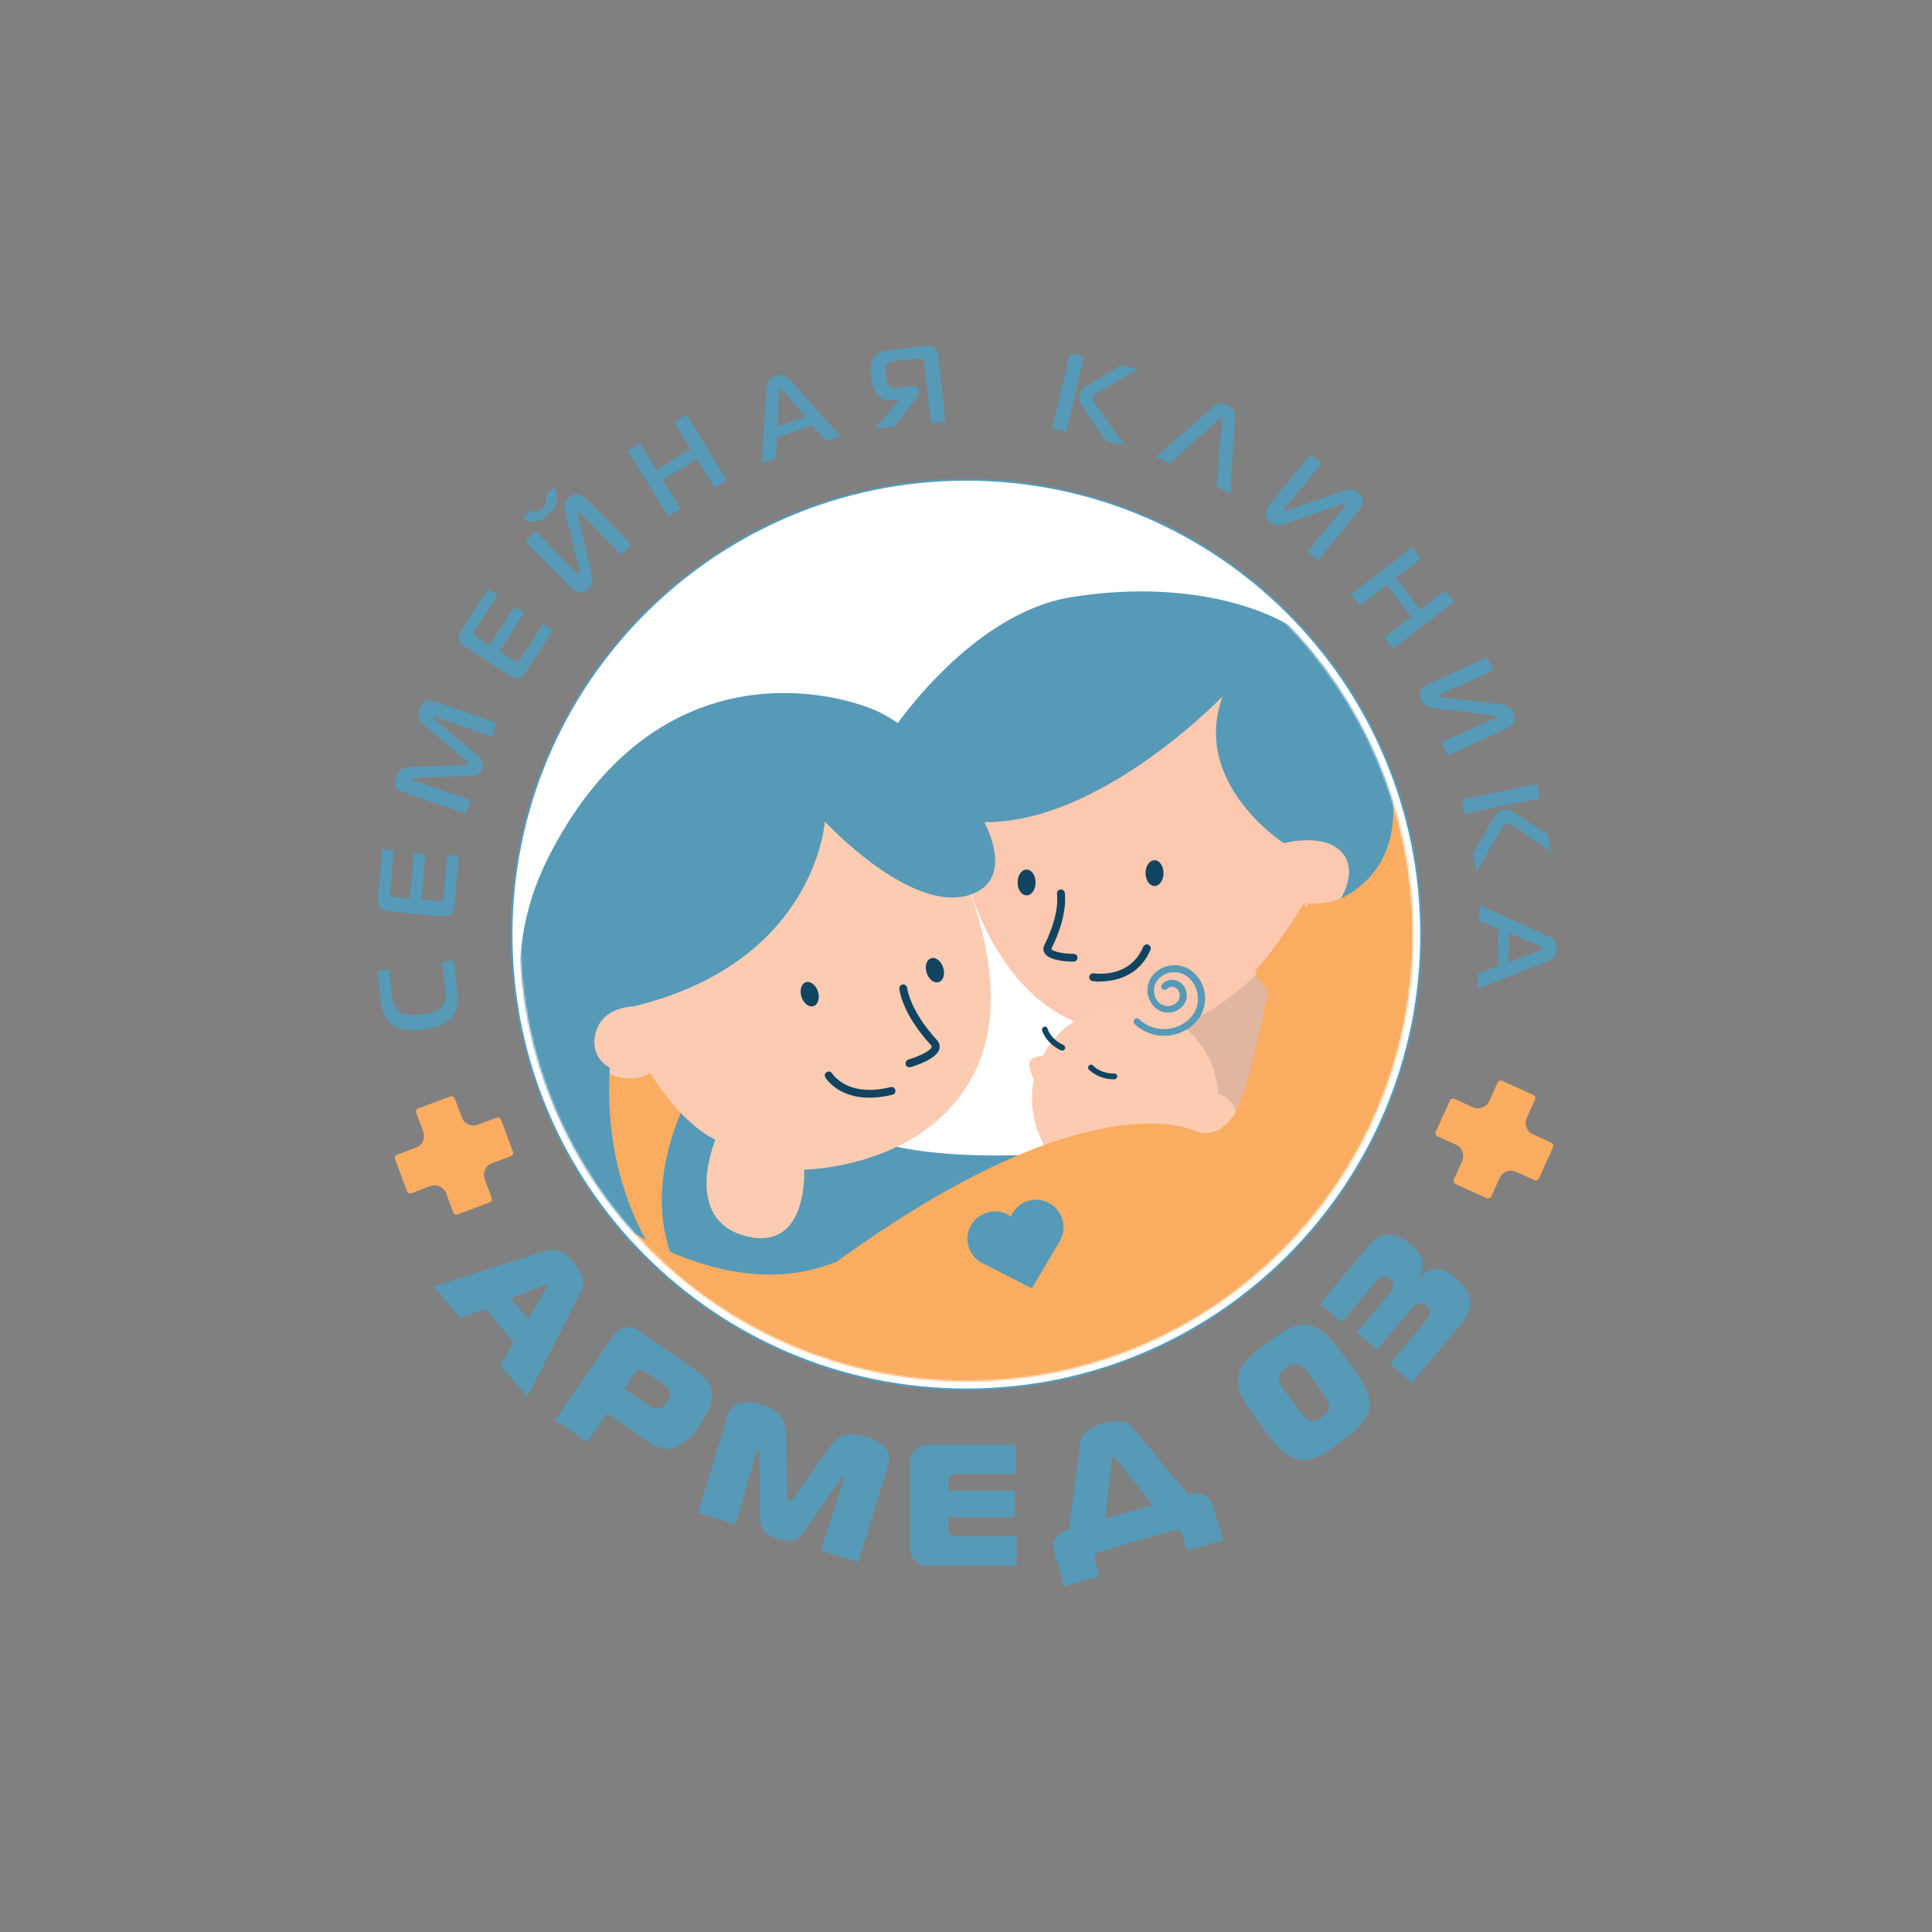
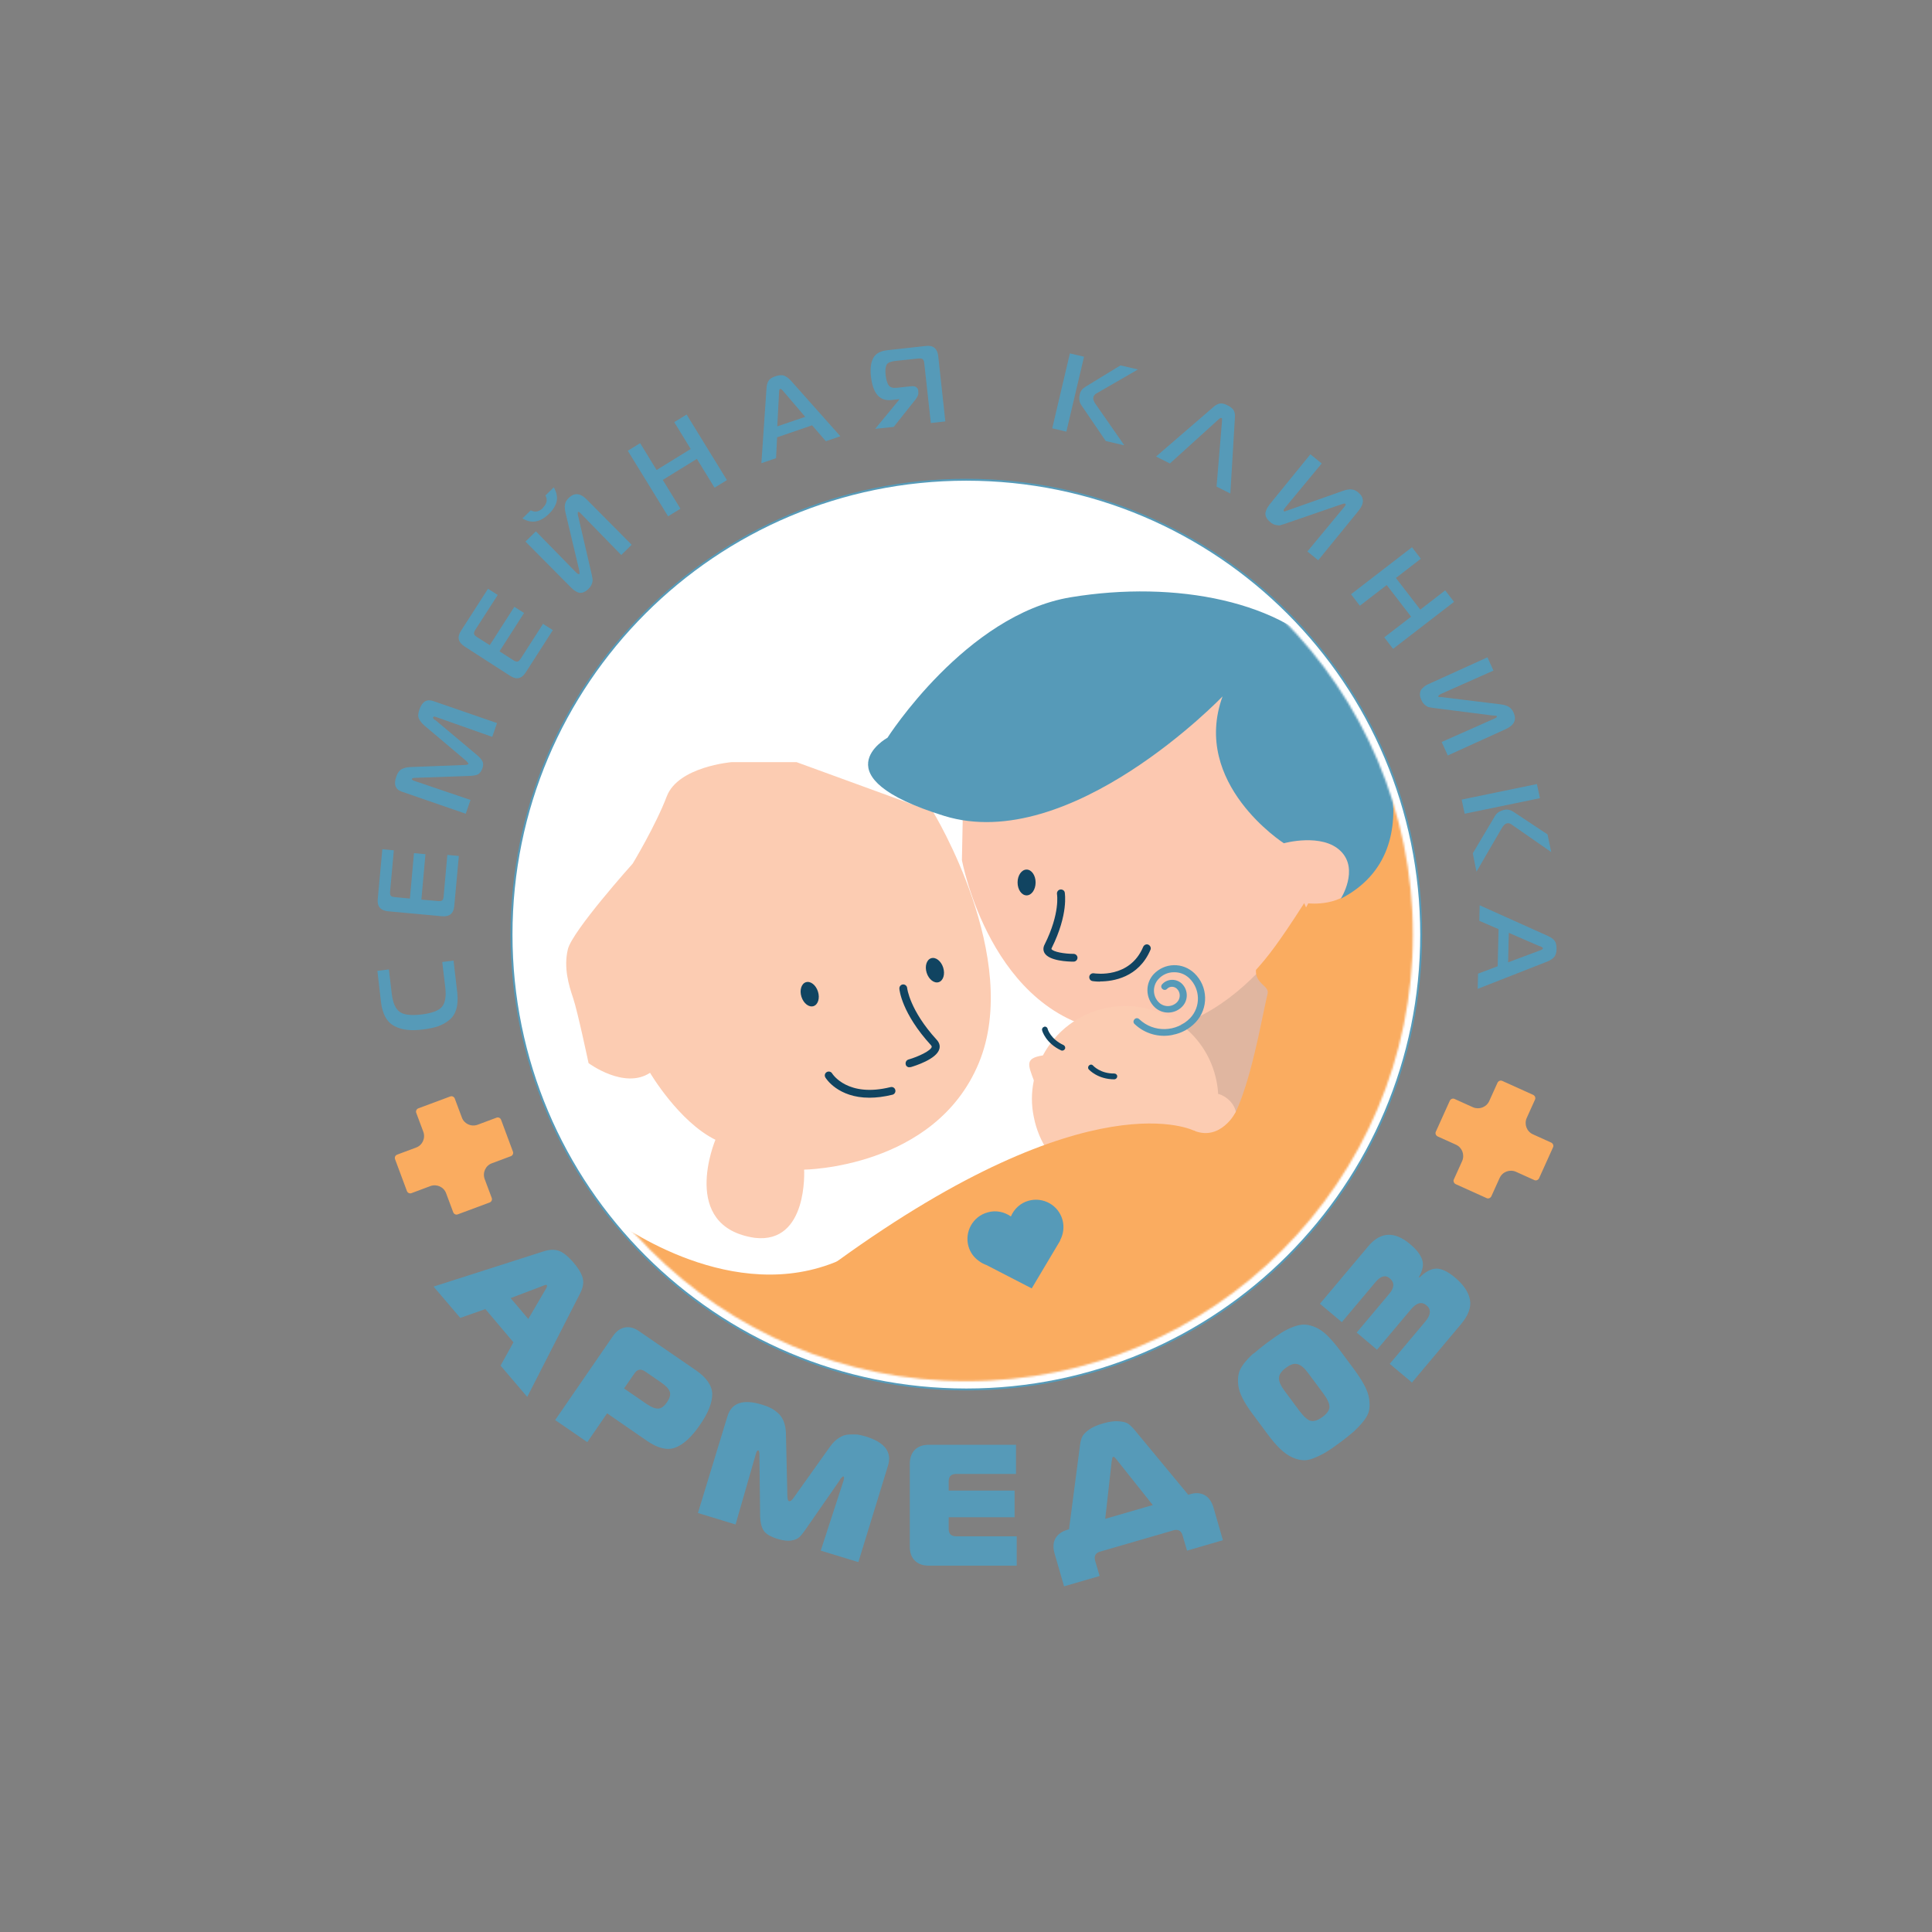
<svg xmlns="http://www.w3.org/2000/svg" width="1000" height="1000" viewBox="0 0 1000 1000" fill="none">
  <rect x="0" y="0" width="1000" height="1000" fill="#808080" stroke="none" />
  <path d="M500.179 719.189C630.199 719.189 735.601 613.779 735.601 483.75C735.601 353.72 630.199 248.31 500.179 248.31C370.16 248.31 264.758 353.72 264.758 483.75C264.758 613.779 370.16 719.189 500.179 719.189Z" fill="white" stroke="#569AB8" stroke-miterlimit="10" />
  <path d="M234.759 497.287L236.679 513.751C237.045 517.044 236.862 519.88 236.222 522.258C235.49 524.636 234.301 526.557 232.564 527.929C230.826 529.392 228.905 530.398 226.71 531.222C224.515 531.953 221.863 532.502 218.844 532.868C215.826 533.234 213.174 533.325 210.887 533.051C208.601 532.868 206.406 532.228 204.394 531.222C202.381 530.215 200.735 528.661 199.546 526.557C198.357 524.453 197.534 521.709 197.168 518.416L195.339 502.501L201.284 501.769L202.747 514.117C203.296 518.965 204.668 522.166 206.863 523.721C208.967 525.276 212.717 525.734 218.113 525.093C223.417 524.453 226.984 523.172 228.722 521.16C230.46 519.148 231.009 515.763 230.46 510.916L228.905 497.927L234.85 497.195L234.759 497.287Z" fill="#569AB8" />
  <path d="M231.554 442.497L237.499 443.046L235.121 469.023C234.755 472.865 232.652 474.603 228.627 474.237L200.915 471.676C196.982 471.31 195.153 469.206 195.518 465.364L197.896 439.57L203.841 440.119L201.921 461.34C201.829 462.437 201.921 463.261 202.287 463.627C202.652 464.084 203.384 464.267 204.482 464.358L212.164 465.09L214.268 441.583L220.213 442.132L218.109 465.639L226.615 466.371C227.713 466.462 228.536 466.371 228.902 466.005C229.359 465.639 229.542 464.907 229.634 463.809L231.554 442.314V442.497Z" fill="#569AB8" />
  <path d="M225.244 372.616L247.011 390.909C248.383 392.098 249.298 393.196 249.755 394.111C250.212 395.025 250.212 396.306 249.664 397.769C249.115 399.233 248.383 400.239 247.469 400.788C246.554 401.245 245.091 401.52 243.261 401.611L214.817 402.617C213.902 402.617 213.354 402.8 213.262 403.075C213.079 403.44 213.445 403.806 214.177 404.081L243.536 414.051L241.066 421.185L207.957 409.752C204.665 408.654 203.659 406.002 205.122 401.977C205.762 400.056 206.677 398.776 207.866 398.135C209.055 397.495 210.518 397.129 212.256 397.038L240.7 395.94C241.798 395.849 242.347 395.666 242.438 395.391C242.438 395.117 242.164 394.659 241.432 393.928L219.664 375.543C218.292 374.354 217.378 373.164 216.829 371.975C216.28 370.786 216.372 369.14 217.103 367.219C218.475 363.194 220.853 361.731 224.146 362.829L257.255 374.262L254.786 381.397L225.518 371.061C224.786 370.786 224.329 370.878 224.146 371.335C224.055 371.609 224.329 372.067 225.061 372.707L225.244 372.616Z" fill="#569AB8" />
  <path d="M281.13 322.948L286.16 326.15L272.075 348.102C269.971 351.395 267.228 351.944 263.935 349.749L240.521 334.656C237.137 332.461 236.497 329.809 238.6 326.516L252.594 304.746L257.624 307.948L246.1 325.875C245.46 326.79 245.277 327.613 245.368 328.071C245.46 328.619 246.009 329.168 247.015 329.808L253.508 333.925L266.222 314.076L271.252 317.277L258.539 337.126L265.673 341.699C266.587 342.34 267.411 342.523 267.868 342.431C268.417 342.34 268.965 341.791 269.606 340.785L281.221 322.674L281.13 322.948Z" fill="#569AB8" />
  <path d="M281.038 262.762C283.05 260.75 283.508 258.646 282.319 256.451L286.617 252.243C288.081 254.713 288.538 257.091 288.172 259.286C287.715 261.482 286.434 263.768 284.148 265.964C279.666 270.354 275.093 271.177 270.429 268.342L274.727 264.134C276.922 265.323 279.026 264.866 281.038 262.945V262.762ZM326.952 281.971L321.556 287.276L300.428 265.598C299.788 264.957 299.33 264.775 299.148 265.049C299.148 265.049 299.056 265.14 299.056 265.323C299.056 265.415 299.056 265.598 299.056 265.689C299.056 265.872 299.056 265.964 299.056 266.147C299.056 266.238 299.056 266.512 299.148 266.787C299.148 267.061 299.239 267.244 299.33 267.427L306.373 297.795C306.556 298.709 306.647 299.441 306.739 299.898C306.739 300.447 306.739 301.087 306.373 302.094C306.007 303.1 305.458 304.014 304.544 304.838C303.629 305.752 302.623 306.393 301.708 306.667C300.794 306.941 299.879 306.941 299.056 306.576C298.233 306.21 297.593 305.844 297.135 305.478C296.678 305.112 296.129 304.655 295.581 304.106L271.984 280.324L277.38 275.019L298.141 296.24C298.965 297.063 299.605 297.337 299.879 297.063C299.879 297.063 299.879 296.971 299.971 296.88C299.971 296.88 299.971 296.697 299.971 296.606C299.971 296.514 299.971 296.331 299.971 296.24C299.971 296.148 299.971 295.965 299.879 295.874C299.879 295.691 299.879 295.599 299.879 295.508L292.745 265.506C292.288 263.585 292.197 262.031 292.471 260.933C292.745 259.744 293.386 258.646 294.392 257.732C297.227 254.896 300.428 255.17 303.721 258.555L327.043 282.062L326.952 281.971Z" fill="#569AB8" />
  <path d="M355.396 214.558L376.249 248.493L369.847 252.426L360.701 237.517L343.049 248.402L352.195 263.311L345.793 267.244L324.939 233.309L331.342 229.376L339.848 243.28L357.5 232.395L348.994 218.492L355.396 214.558Z" fill="#569AB8" />
  <path d="M394.089 239.712L396.741 201.021C396.833 199.192 397.29 197.82 397.93 196.905C398.57 195.99 399.759 195.259 401.497 194.71C403.144 194.161 404.515 194.07 405.613 194.344C406.711 194.71 407.9 195.533 409.18 196.814L434.972 225.809L427.472 228.37L420.338 220.138L402.229 226.358L401.68 237.151L394.18 239.712H394.089ZM403.235 203.216L402.32 220.687L416.771 215.748L405.43 202.485C404.698 201.57 404.15 201.204 403.784 201.296C403.418 201.387 403.235 202.027 403.235 203.216Z" fill="#569AB8" />
  <path d="M489.295 218.126L481.796 218.949L478.411 188.124C478.32 187.027 478.046 186.295 477.588 185.929C477.131 185.563 476.399 185.472 475.302 185.563L463.229 186.844C460.942 187.118 459.479 187.758 458.93 188.764C458.381 189.771 458.107 191.6 458.381 193.978C458.656 196.539 459.205 198.277 459.936 199.375C460.668 200.472 462.04 200.93 463.961 200.747L471.643 199.924C472.741 199.832 473.564 199.924 474.204 200.381C474.844 200.838 475.21 201.387 475.302 202.21V203.125C475.485 204.04 475.027 205.229 473.93 206.692L462.589 220.961L452.985 221.967L465.424 206.875V206.601L461.4 207.058C455.272 207.698 451.796 203.674 450.79 194.801C450.333 190.685 450.79 187.484 452.071 185.197C453.351 182.91 455.821 181.63 459.296 181.264L479.235 179.069C483.076 178.611 485.18 180.441 485.637 184.374L489.295 218.034V218.126Z" fill="#569AB8" />
  <path d="M544.634 221.693L553.78 182.91L561.097 184.648L551.951 223.431L544.634 221.693ZM581.767 230.474L572.347 228.279L559.633 209.619C558.627 208.156 558.353 206.235 558.902 204.04C559.268 202.393 560.274 201.113 561.829 200.198L579.938 189.13L588.993 191.234L568.414 203.125C568.414 203.125 568.139 203.308 567.773 203.491C567.408 203.674 567.225 203.857 567.133 203.857C567.042 203.857 566.859 204.04 566.676 204.314C566.493 204.588 566.31 204.68 566.219 204.863C566.127 205.046 566.036 205.32 565.944 205.503C565.67 206.601 566.127 207.973 567.408 209.619L581.859 230.382L581.767 230.474Z" fill="#569AB8" />
  <path d="M598.226 236.419L628.225 210.534C629.139 209.711 630.146 209.162 631.243 208.887C632.341 208.704 633.713 208.887 635.359 209.802C637.097 210.625 638.103 211.54 638.651 212.546C639.109 213.552 639.292 214.65 639.2 215.93L636.822 255.445L629.688 251.878L632.524 217.76C632.524 217.76 632.524 217.668 632.524 217.485C632.524 217.394 632.524 217.303 632.524 217.211C632.524 217.211 632.524 217.12 632.524 217.028C632.524 216.937 632.524 216.845 632.524 216.845C632.524 216.845 632.524 216.754 632.524 216.662C632.524 216.662 632.524 216.479 632.432 216.479C632.341 216.479 632.341 216.388 632.249 216.388C631.883 216.205 631.426 216.388 630.877 216.937L605.542 239.895L598.409 236.328L598.226 236.419Z" fill="#569AB8" />
  <path d="M682.556 290.203L676.702 285.446L696.001 262.122C696.55 261.482 696.641 261.024 696.367 260.75C696.367 260.75 696.184 260.75 696.092 260.659C696.001 260.567 695.818 260.659 695.726 260.659C695.543 260.659 695.452 260.659 695.269 260.75C695.178 260.75 694.903 260.841 694.72 260.933C694.446 260.933 694.263 261.116 694.08 261.116L664.63 271.269C663.715 271.543 662.983 271.726 662.526 271.909C662.069 272.001 661.337 271.909 660.331 271.726C659.325 271.543 658.319 270.994 657.404 270.171C656.398 269.348 655.666 268.433 655.3 267.519C654.935 266.604 654.843 265.781 655.118 264.866C655.392 264.043 655.666 263.311 655.941 262.854C656.215 262.396 656.672 261.756 657.13 261.116L678.257 235.139L684.111 239.895L665.178 262.762C664.447 263.677 664.172 264.317 664.538 264.592C664.538 264.592 664.63 264.592 664.721 264.683C664.721 264.683 664.904 264.683 664.995 264.683C665.087 264.683 665.27 264.683 665.361 264.592C665.453 264.592 665.636 264.592 665.727 264.409C665.819 264.226 666.001 264.317 666.093 264.317L695.086 254.073C696.915 253.433 698.47 253.158 699.659 253.341C700.848 253.433 701.946 253.981 703.043 254.896C706.153 257.457 706.244 260.567 703.226 264.317L682.282 290.02L682.556 290.203Z" fill="#569AB8" />
  <path d="M752.609 311.515L721.055 335.845L716.482 329.9L730.384 319.198L717.762 302.825L703.86 313.527L699.287 307.582L730.841 283.251L735.414 289.197L722.518 299.167L735.14 315.539L748.036 305.569L752.609 311.515Z" fill="#569AB8" />
  <path d="M749.32 390.909L746.21 384.049L773.832 371.792C774.655 371.427 774.929 371.061 774.746 370.695C774.746 370.695 774.655 370.603 774.563 370.512C774.563 370.512 774.381 370.42 774.198 370.42C774.015 370.42 773.923 370.42 773.74 370.42C773.557 370.42 773.374 370.42 773.1 370.329C772.826 370.329 772.643 370.329 772.46 370.329L741.637 366.396C740.723 366.213 739.991 366.121 739.534 366.03C739.076 365.938 738.436 365.573 737.613 364.932C736.79 364.292 736.15 363.377 735.692 362.28C735.144 361.091 734.869 359.993 734.961 358.987C735.052 357.981 735.327 357.158 735.967 356.517C736.607 355.877 737.156 355.42 737.613 355.054C738.07 354.688 738.711 354.413 739.442 354.048L769.899 340.236L773.009 347.096L745.845 359.17C744.747 359.719 744.29 360.176 744.473 360.542C744.473 360.542 744.473 360.633 744.656 360.725C744.656 360.725 744.839 360.816 744.93 360.816C745.021 360.816 745.204 360.816 745.296 360.816C745.387 360.816 745.57 360.816 745.753 360.816C745.936 360.816 746.028 360.816 746.119 360.816L776.667 364.566C778.588 364.841 780.051 365.207 781.057 365.938C782.063 366.579 782.886 367.585 783.435 368.865C785.081 372.524 783.801 375.36 779.411 377.372L749.229 391.092L749.32 390.909Z" fill="#569AB8" />
  <path d="M756.549 413.868L795.511 405.819L797.066 413.136L758.104 421.185L756.549 413.868ZM764.232 451.187L762.311 441.674L773.835 422.283C774.75 420.728 776.304 419.722 778.591 419.173C780.237 418.807 781.792 419.173 783.347 420.179L800.999 431.887L802.92 441.034L783.438 427.497C783.438 427.497 783.164 427.314 782.798 427.039C782.432 426.856 782.249 426.673 782.158 426.582C782.067 426.582 781.884 426.399 781.609 426.307C781.335 426.216 781.06 426.125 780.878 426.125C780.695 426.125 780.42 426.125 780.146 426.125C779.048 426.307 778.042 427.314 777.036 429.143L764.323 451.004L764.232 451.187Z" fill="#569AB8" />
  <path d="M765.87 468.566L801.266 484.481C802.912 485.213 804.101 486.128 804.741 487.042C805.382 487.957 805.656 489.329 805.656 491.159C805.656 492.896 805.29 494.177 804.559 495.183C803.827 496.098 802.729 496.921 800.992 497.653L764.864 511.83L765.047 503.964L775.199 500.122L775.657 480.914L765.687 476.615L765.87 468.749V468.566ZM796.967 489.787L780.961 482.835L780.596 498.11L796.967 491.982C798.065 491.616 798.614 491.25 798.614 490.884C798.614 490.518 798.065 490.152 796.967 489.695V489.787Z" fill="#569AB8" />
  <mask id="mask0_857_6220" style="mask-type:luminance" maskUnits="userSpaceOnUse" x="269" y="252" width="463" height="463">
    <path d="M500.175 714.89C627.821 714.89 731.298 611.405 731.298 483.75C731.298 356.094 627.821 252.609 500.175 252.609C372.53 252.609 269.053 356.094 269.053 483.75C269.053 611.405 372.53 714.89 500.175 714.89Z" fill="white" />
  </mask>
  <g mask="url(#mask0_857_6220)">
-     <path d="M311.853 534.697C310.573 537.533 303.53 598.451 303.53 598.451L326.579 640.984L353.194 660.1L365.175 632.66L377.614 539.728L368.468 532.96L311.762 534.606L311.853 534.697Z" fill="#FAAC60" />
    <path d="M599.046 474.42C599.046 474.42 593.192 574.578 594.381 575.675C595.57 576.773 626.393 620.769 626.393 620.769L696.36 556.65C696.36 556.65 689.501 510.733 687.763 507.897C686.025 505.062 644.593 461.34 598.863 474.42H599.046Z" fill="#E0B6A0" />
    <path d="M726.451 555.003C726.451 555.003 750.871 459.968 720.14 406.459L676.422 458.596L671.117 476.798L679.166 513.568C679.166 513.568 696.361 538.265 697.732 539.637C699.104 541.009 726.451 555.003 726.451 555.003Z" fill="#FAAC60" />
    <path d="M497.886 445.15C497.886 445.15 512.702 526.374 576.36 534.149C640.017 541.923 677.15 467.56 677.15 467.56C677.15 467.56 695.625 469.846 703.399 456.401C711.174 442.955 707.972 398.684 707.972 398.684C707.972 398.684 682.638 374.719 677.882 371.518C673.126 368.317 650.535 348.285 650.535 348.285L600.322 345.541L522.306 371.061C522.306 371.061 498.8 394.111 498.8 396.855C498.8 399.599 497.886 445.241 497.886 445.241V445.15Z" fill="#FCC8B0" />
-     <path d="M357.131 566.163C357.131 566.163 329.418 613.909 350.363 656.35C350.363 656.35 462.037 682.144 512.798 624.702L572.888 594.792C572.888 594.792 489.658 605.311 447.586 588.755C405.605 572.199 357.039 566.163 357.039 566.163H357.131Z" fill="#569AB8" />
    <path d="M304.723 550.338C304.723 550.338 323.198 564.059 336.46 555.278C336.46 555.278 351.368 580.614 370.301 589.944C370.301 589.944 351.277 634.947 390.697 640.709C418.409 643.911 416.214 605.402 416.214 605.402C416.214 605.402 483.896 604.762 506.578 550.338C529.26 495.915 482.981 420.271 482.981 420.271L412.281 394.477H378.715C378.715 394.477 351.094 396.763 345.149 412.13C339.295 427.497 327.497 446.979 327.497 446.979C327.497 446.979 296.217 481.829 293.93 491.341C291.644 500.854 294.388 509.909 296.674 516.678C298.961 523.447 304.631 550.247 304.631 550.247L304.723 550.338Z" fill="#FCCCB2" />
    <path d="M421.063 520.774C423.422 520.025 424.456 516.647 423.371 513.228C422.287 509.81 419.495 507.645 417.136 508.393C414.777 509.142 413.743 512.52 414.828 515.939C415.912 519.358 418.704 521.522 421.063 520.774Z" fill="#114461" />
    <path d="M531.364 463.444C533.94 463.444 536.028 460.454 536.028 456.766C536.028 453.079 533.94 450.089 531.364 450.089C528.788 450.089 526.699 453.079 526.699 456.766C526.699 460.454 528.788 463.444 531.364 463.444Z" fill="#114461" />
-     <path d="M597.583 458.596C600.159 458.596 602.247 455.606 602.247 451.919C602.247 448.231 600.159 445.241 597.583 445.241C595.006 445.241 592.918 448.231 592.918 451.919C592.918 455.606 595.006 458.596 597.583 458.596Z" fill="#114461" />
    <path d="M485.881 508.361C488.241 507.612 489.274 504.234 488.19 500.815C487.105 497.396 484.314 495.232 481.954 495.98C479.595 496.729 478.562 500.107 479.646 503.526C480.731 506.944 483.522 509.109 485.881 508.361Z" fill="#114461" />
    <path d="M470.728 552.442C469.813 552.442 468.99 551.893 468.807 550.979C468.533 549.881 469.082 548.783 470.179 548.418C475.576 546.863 481.703 543.844 482.252 541.923C482.252 541.832 482.344 541.557 481.886 541.009C466.704 524.453 465.515 512.288 465.515 511.739C465.423 510.641 466.246 509.635 467.344 509.544C468.442 509.452 469.448 510.275 469.539 511.373C469.539 511.373 470.728 522.806 484.905 538.265C486.551 540.094 486.551 541.832 486.185 543.021C484.722 548.235 473.563 551.71 471.368 552.351C471.185 552.351 471.002 552.351 470.82 552.351L470.728 552.442Z" fill="#114461" />
    <path d="M555.605 497.744C552.769 497.744 543.166 497.378 540.696 493.354C539.873 491.982 539.873 490.427 540.696 488.872C548.837 472.59 547.099 462.895 547.099 462.803C546.916 461.706 547.648 460.608 548.745 460.425C549.843 460.242 550.94 460.882 551.123 461.98C551.123 462.437 553.135 473.048 544.355 490.701C544.172 491.158 544.172 491.25 544.263 491.25C545.178 492.713 551.032 493.72 555.696 493.72C556.794 493.72 557.708 494.634 557.708 495.732C557.708 496.829 556.794 497.744 555.696 497.744H555.605Z" fill="#114461" />
    <path d="M449.964 568.175C433.775 568.175 427.464 558.205 427.19 557.656C426.641 556.741 426.916 555.461 427.922 554.912C428.836 554.363 430.117 554.637 430.666 555.552C431.031 556.101 438.806 568.175 460.939 562.687C462.037 562.412 463.134 563.053 463.409 564.15C463.683 565.248 463.043 566.345 461.945 566.62C457.464 567.717 453.531 568.175 450.055 568.175H449.964Z" fill="#114461" />
    <path d="M630.508 566.345C630.417 564.15 630.143 561.955 629.685 559.668C624.563 533.508 599.229 516.495 573.071 521.617C558.254 524.544 546.364 533.966 539.779 546.314C539.779 546.314 539.687 546.314 539.596 546.314C530.45 547.777 532.096 551.07 535.114 559.211C533.834 565.339 533.742 571.742 535.114 578.236C540.236 604.396 565.571 621.409 591.729 616.287C606.363 613.452 618.07 604.213 624.746 592.139C625.935 592.139 627.124 592.139 628.313 591.865C636.088 590.31 641.301 583.267 639.837 576.041C638.923 571.285 635.264 567.626 630.6 566.162L630.508 566.345Z" fill="#FCCCB2" />
    <path d="M564.287 551.07C564.836 550.979 565.385 551.07 565.751 551.528C565.934 551.71 569.592 555.735 576.726 555.644C577.549 555.644 578.281 556.284 578.281 557.107C578.281 557.93 577.641 558.571 576.818 558.662C568.22 558.662 563.739 553.723 563.556 553.54C563.007 552.9 563.098 551.985 563.739 551.436C563.921 551.253 564.196 551.162 564.47 551.07H564.287Z" fill="#114461" />
    <path d="M540.51 531.405C541.242 531.222 542.065 531.679 542.248 532.502C542.248 532.777 543.894 537.899 550.48 540.917C551.211 541.283 551.577 542.198 551.211 542.929C550.845 543.661 549.931 544.027 549.199 543.661C541.333 540.003 539.413 533.6 539.413 533.325C539.138 532.502 539.687 531.679 540.419 531.496C540.419 531.496 540.419 531.496 540.51 531.496V531.405Z" fill="#114461" />
    <path d="M606.817 535.704C599.957 537.076 592.64 535.155 587.244 530.032C586.512 529.392 586.512 528.295 587.244 527.563C587.884 526.831 588.982 526.831 589.714 527.563C597.122 534.606 608.92 534.331 616.054 526.923C621.542 521.16 621.359 511.922 615.597 506.342C613.402 504.238 610.567 503.141 607.549 503.232C604.53 503.232 601.695 504.513 599.683 506.708C596.39 510.184 596.482 515.672 599.957 518.965C602.61 521.434 606.725 521.343 609.286 518.69C611.115 516.77 611.115 513.568 609.103 511.739C607.64 510.367 605.353 510.458 604.073 511.83C603.433 512.562 602.335 512.562 601.604 511.83C600.872 511.19 600.872 510.092 601.604 509.361C604.256 506.525 608.829 506.434 611.664 509.086C615.048 512.288 615.14 517.684 611.939 520.977C608.097 525.002 601.695 525.185 597.671 521.343C592.823 516.678 592.64 508.995 597.213 504.147C599.957 501.311 603.616 499.665 607.549 499.574C611.481 499.482 615.231 500.946 618.158 503.69C625.383 510.55 625.658 521.983 618.798 529.209C615.506 532.685 611.39 534.789 607.091 535.612L606.817 535.704Z" fill="#569AB8" />
-     <path d="M328.412 520.794C422.525 497.744 426.916 425.21 426.916 425.21C426.916 425.21 475.299 477.53 505.847 461.523C536.395 445.516 484.262 379.75 451.153 366.853C418.044 353.956 334.723 343.163 283.779 443.869C228.536 553.083 346.338 659.46 346.338 659.46C346.338 659.46 311.491 622.05 315.607 552.625C315.607 552.625 304.54 547.32 308.473 533.966C312.406 520.611 328.412 520.886 328.412 520.886V520.794Z" fill="#569AB8" />
    <path d="M459.29 381.945C459.29 381.945 499.899 318.101 554.227 309.137C608.555 300.173 664.621 311.149 690.139 342.431C715.656 373.713 743.095 439.845 693.98 465.182C693.98 465.182 703.583 450.089 693.98 440.577C684.377 430.972 664.529 436.46 664.529 436.46C664.529 436.46 616.421 405.636 632.792 360.45C632.792 360.45 554.136 442.589 488.649 422.283C423.163 401.977 459.199 381.945 459.199 381.945H459.29Z" fill="#569AB8" />
    <path d="M569.318 508.08C567.032 508.08 565.477 507.806 565.477 507.806C564.38 507.623 563.648 506.617 563.831 505.428C564.014 504.33 565.111 503.598 566.209 503.781C566.94 503.873 584.775 506.617 591.726 490.061C592.184 489.055 593.373 488.506 594.379 488.963C595.385 489.421 595.934 490.61 595.476 491.616C589.348 506.068 575.995 507.989 569.41 507.989L569.318 508.08Z" fill="#114461" />
    <path d="M318.259 630.282C318.259 630.282 319.357 631.196 321.461 632.568C320.637 631.471 320.18 630.831 320.18 630.831L318.168 630.282H318.259Z" fill="#EF7139" />
    <path d="M675.047 467.468C661.602 488.414 656.297 495.092 650.078 502.043C649.621 509.361 657.121 510.184 656.114 514.3C651.267 534.606 640.2 607.049 618.158 585.188C618.158 585.188 511.057 601.652 449.686 643.911C395.998 680.864 334.079 642.813 319.445 632.66C329.232 646.289 399.748 736.476 533.922 723.214C678.888 708.853 725.899 550.43 725.899 550.43C725.899 550.43 696.449 517.593 675.047 467.468Z" fill="#FAAC60" />
    <path d="M639.377 576.041C639.377 576.041 631.786 590.493 618.341 585.371C618.341 585.371 565.293 557.29 433.406 652.783C301.519 748.276 568.037 671.26 568.037 671.26L596.207 646.38C596.207 646.38 611.573 612.445 612.853 611.622C614.134 610.799 639.468 605.037 639.468 605.037L647.243 592.231L639.468 576.133L639.377 576.041Z" fill="#FAAC60" />
  </g>
  <path d="M548.745 641.898C550.392 638.788 550.94 635.038 549.934 631.379C547.831 623.788 539.965 619.397 532.374 621.501C528.075 622.69 524.874 625.8 523.228 629.641C519.844 627.263 515.454 626.257 511.155 627.538C503.564 629.641 499.173 637.508 501.277 645.1C502.192 648.301 504.112 650.862 506.582 652.6L506.948 652.874C508.045 653.698 509.326 654.338 510.606 654.795L534.02 666.869L548.563 642.447C548.563 642.447 548.654 642.264 548.745 642.081V641.898Z" fill="#569AB8" />
  <path d="M224.331 665.954L281.769 647.569C284.513 646.746 286.982 646.655 289.177 647.386C291.372 648.118 293.933 650.13 296.86 653.515C299.238 656.259 300.793 658.82 301.524 661.198C302.256 663.576 301.89 666.229 300.335 669.339L272.897 723.031L259.086 706.841L265.763 694.767L251.221 677.571L238.233 682.144L224.423 665.954H224.331ZM281.403 665.406L264.3 671.9L273.446 682.693L282.683 666.869C283.141 666.046 283.232 665.497 283.049 665.223C282.866 664.948 282.318 665.04 281.403 665.314V665.406Z" fill="#569AB8" />
  <path d="M303.991 746.446L287.345 735.013L317.253 691.565C318.99 689.004 321.094 687.541 323.472 687.083C325.85 686.626 328.319 687.266 330.88 689.096L360.148 709.219C365.727 713.06 368.562 717.177 368.654 721.567C368.654 725.958 366.642 731.354 362.252 737.574C357.953 743.885 353.654 747.727 349.538 749.282C345.423 750.837 340.484 749.648 334.905 745.806L314.234 731.537L303.991 746.446ZM323.106 718.731L334.813 726.781C337.1 728.336 339.112 729.159 340.667 729.067C342.313 729.067 343.776 727.878 345.24 725.775C346.703 723.671 347.16 721.841 346.703 720.378C346.154 718.914 344.782 717.359 342.404 715.713L333.899 709.859C331.703 708.396 329.874 708.67 328.411 710.865L323.015 718.64L323.106 718.731Z" fill="#569AB8" />
  <path d="M434.69 766.112L416.58 792.181C415.483 793.736 414.477 795.016 413.562 795.748C412.647 796.571 411.275 797.12 409.446 797.394C407.617 797.669 405.33 797.394 402.587 796.571C398.745 795.382 396.276 793.919 395.178 792.089C394.081 790.26 393.532 787.882 393.44 784.955L393.075 753.215C393.075 751.66 392.892 750.837 392.526 750.746C392.069 750.563 391.611 751.203 391.245 752.483L380.727 789.071L361.246 783.125L376.52 733.092C378.624 726.049 384.66 724.037 394.447 727.055C396.001 727.513 397.465 728.061 398.562 728.61C399.751 729.159 401.032 729.982 402.312 731.08C403.684 732.177 404.69 733.549 405.513 735.379C406.245 737.208 406.702 739.221 406.794 741.69L407.526 773.704C407.526 775.716 407.8 776.814 408.44 776.997C409.172 777.18 409.995 776.448 411.093 774.802L429.659 748.733C431.031 746.812 432.586 745.257 434.232 744.251C435.879 743.154 437.525 742.605 439.263 742.513C441 742.422 442.464 742.422 443.836 742.513C445.116 742.696 446.58 743.062 448.134 743.52C457.921 746.538 461.762 751.569 459.658 758.52L444.293 808.553L424.812 802.608L436.61 766.387C436.976 765.106 436.976 764.374 436.61 764.191C436.244 764.1 435.604 764.649 434.69 765.929V766.112Z" fill="#569AB8" />
  <path d="M525.879 747.727V762.911H494.965C492.313 762.911 491.033 764.191 491.033 766.844V771.509H525.148V785.321H491.033V791.266C491.033 793.919 492.313 795.199 494.965 795.199H526.245V810.383H480.697C477.588 810.383 475.21 809.468 473.472 807.73C471.734 805.992 470.911 803.614 470.911 800.504V757.606C470.911 754.496 471.826 752.118 473.564 750.38C475.301 748.642 477.679 747.819 480.789 747.819H526.062L525.879 747.727Z" fill="#569AB8" />
  <path d="M569.324 815.688L550.757 821.085L545.818 803.98C544.995 800.962 545.087 798.4 546.276 796.297C547.465 794.193 549.568 792.638 552.495 791.815L553.318 791.54L559.08 747.544C559.263 746.081 559.629 744.892 560.086 743.794C560.544 742.696 561.641 741.507 563.47 740.135C565.3 738.763 567.769 737.666 570.97 736.751C574.08 735.836 576.824 735.47 579.11 735.653C581.397 735.836 583.043 736.294 583.958 736.934C584.872 737.574 585.787 738.489 586.793 739.586L615.055 773.704L615.878 773.43C618.896 772.515 621.457 772.698 623.56 773.887C625.664 775.076 627.127 777.18 628.042 780.107L632.981 797.211L614.414 802.608L612.128 794.833C611.488 792.455 610.024 791.54 607.738 791.998L568.958 803.248C566.854 804.071 566.214 805.626 566.854 807.913L569.141 815.688H569.324ZM575.452 755.959L572.068 786.144L596.671 779.009L577.738 755.227C577.007 754.313 576.458 753.947 576.183 754.038C575.909 754.038 575.635 754.77 575.543 755.868L575.452 755.959Z" fill="#569AB8" />
  <path d="M648.983 700.529C650.812 698.974 653.098 697.054 655.934 694.95C658.769 692.846 661.238 691.108 663.251 689.828C665.263 688.547 667.366 687.541 669.561 686.718C671.756 685.895 673.769 685.529 675.506 685.62C677.336 685.712 679.165 686.26 681.085 687.084C683.006 687.907 685.018 689.37 686.939 691.2C688.86 693.121 690.963 695.499 693.25 698.517L700.933 708.853C703.219 711.963 705.048 714.799 706.329 717.268C707.609 719.738 708.432 722.116 708.707 724.311C708.981 726.506 708.981 728.427 708.615 730.165C708.249 731.903 707.243 733.641 705.78 735.562C704.317 737.391 702.67 739.129 700.933 740.775C699.103 742.33 696.817 744.251 693.982 746.355C691.146 748.459 688.677 750.197 686.573 751.477C684.561 752.758 682.366 753.764 680.171 754.679C677.976 755.593 675.964 755.959 674.226 755.776C672.488 755.685 670.567 755.136 668.647 754.221C666.635 753.307 664.622 751.843 662.61 749.922C660.598 748.001 658.403 745.44 656.117 742.33L648.434 731.995C646.147 728.976 644.409 726.232 643.22 723.854C641.94 721.476 641.208 719.189 640.934 716.994C640.66 714.89 640.751 712.969 641.117 711.14C641.483 709.402 642.489 707.573 643.861 705.743C645.324 703.914 646.879 702.176 648.708 700.621L648.983 700.529ZM678.342 735.379C679.988 735.836 682.092 735.196 684.47 733.458C686.939 731.629 688.128 729.891 688.128 728.153C688.128 726.415 687.03 724.037 684.835 721.11L677.153 710.774C675.232 708.121 673.403 706.566 671.665 706.109C669.927 705.56 667.915 706.201 665.537 708.03C663.159 709.768 661.97 711.597 661.97 713.335C661.97 715.164 662.976 717.36 664.897 719.921L672.58 730.257C674.775 733.184 676.695 734.922 678.433 735.47L678.342 735.379Z" fill="#569AB8" />
  <path d="M730.661 715.439L719.32 705.926L737.703 684.065C740.63 680.589 740.905 677.754 738.344 675.65C735.874 673.546 733.13 674.278 730.204 677.845L712.734 698.609L702.216 689.736L719.045 669.705C721.789 666.503 721.881 663.759 719.32 661.655C717.125 659.735 714.564 660.466 711.911 663.668L694.534 684.34L683.192 674.827L708.253 645.008C714.564 637.508 721.881 637.142 730.021 644.093C733.313 646.838 735.325 649.582 736.148 652.143C736.972 654.704 736.331 657.722 734.411 661.015L734.685 661.29C737.703 658.271 740.63 656.716 743.465 656.625C746.209 656.625 749.502 658.18 753.16 661.29C757.55 664.948 760.111 668.79 760.843 672.723C761.575 676.656 760.02 680.864 756.179 685.437L730.661 715.805V715.439Z" fill="#569AB8" />
  <path d="M256.984 578.511L247.198 582.169C243.905 583.359 240.247 581.712 239.058 578.419L235.399 568.632C235.034 567.626 233.936 567.169 233.021 567.535L216.558 573.663C215.552 574.029 215.095 575.126 215.461 576.041L219.119 585.828C220.308 589.121 218.662 592.78 215.369 593.969L205.583 597.628C204.577 597.993 204.12 599.091 204.485 600.006L210.613 616.47C210.979 617.476 212.077 617.934 212.991 617.568L222.778 613.909C226.07 612.72 229.729 614.366 230.918 617.659L234.576 627.446C234.942 628.452 236.04 628.91 236.954 628.544L253.417 622.416C254.423 622.05 254.881 620.952 254.515 620.037L250.856 610.25C249.667 606.957 251.314 603.299 254.606 602.11L264.393 598.451C265.399 598.085 265.856 596.987 265.49 596.073L259.362 579.608C258.996 578.602 257.899 578.145 256.984 578.511Z" fill="#FAAC60" />
  <path d="M802.921 591.408L793.409 587.109C790.208 585.645 788.836 581.895 790.208 578.694L794.507 569.181C794.964 568.266 794.507 567.169 793.592 566.711L777.586 559.485C776.672 559.028 775.574 559.485 775.117 560.4L770.818 569.913C769.355 573.114 765.605 574.486 762.404 573.114L752.892 568.815C751.977 568.358 750.88 568.815 750.422 569.73L743.197 585.737C742.74 586.651 743.197 587.749 744.112 588.206L753.624 592.505C756.825 593.969 758.197 597.719 756.825 600.92L752.526 610.433C752.069 611.348 752.526 612.445 753.441 612.903L769.446 620.129C770.361 620.586 771.459 620.129 771.916 619.214L776.215 609.701C777.678 606.5 781.428 605.128 784.629 606.5L794.141 610.799C795.056 611.256 796.153 610.799 796.61 609.884L803.836 593.877C804.293 592.963 803.836 591.865 802.921 591.408Z" fill="#FAAC60" />
</svg>